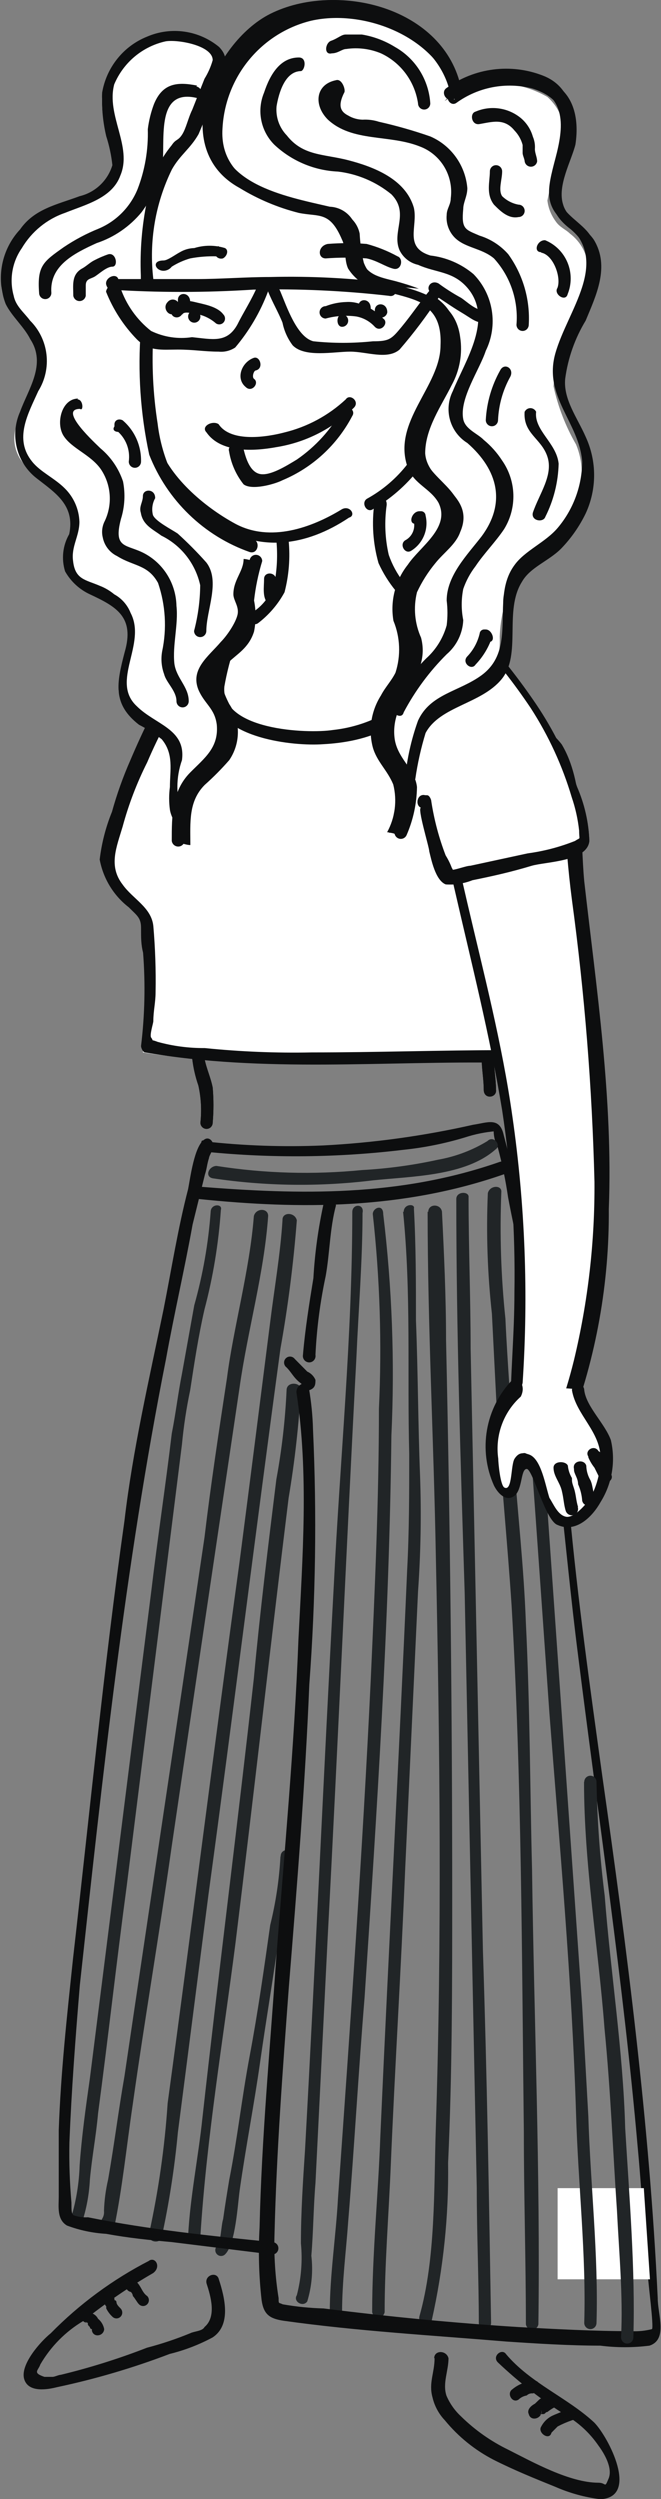
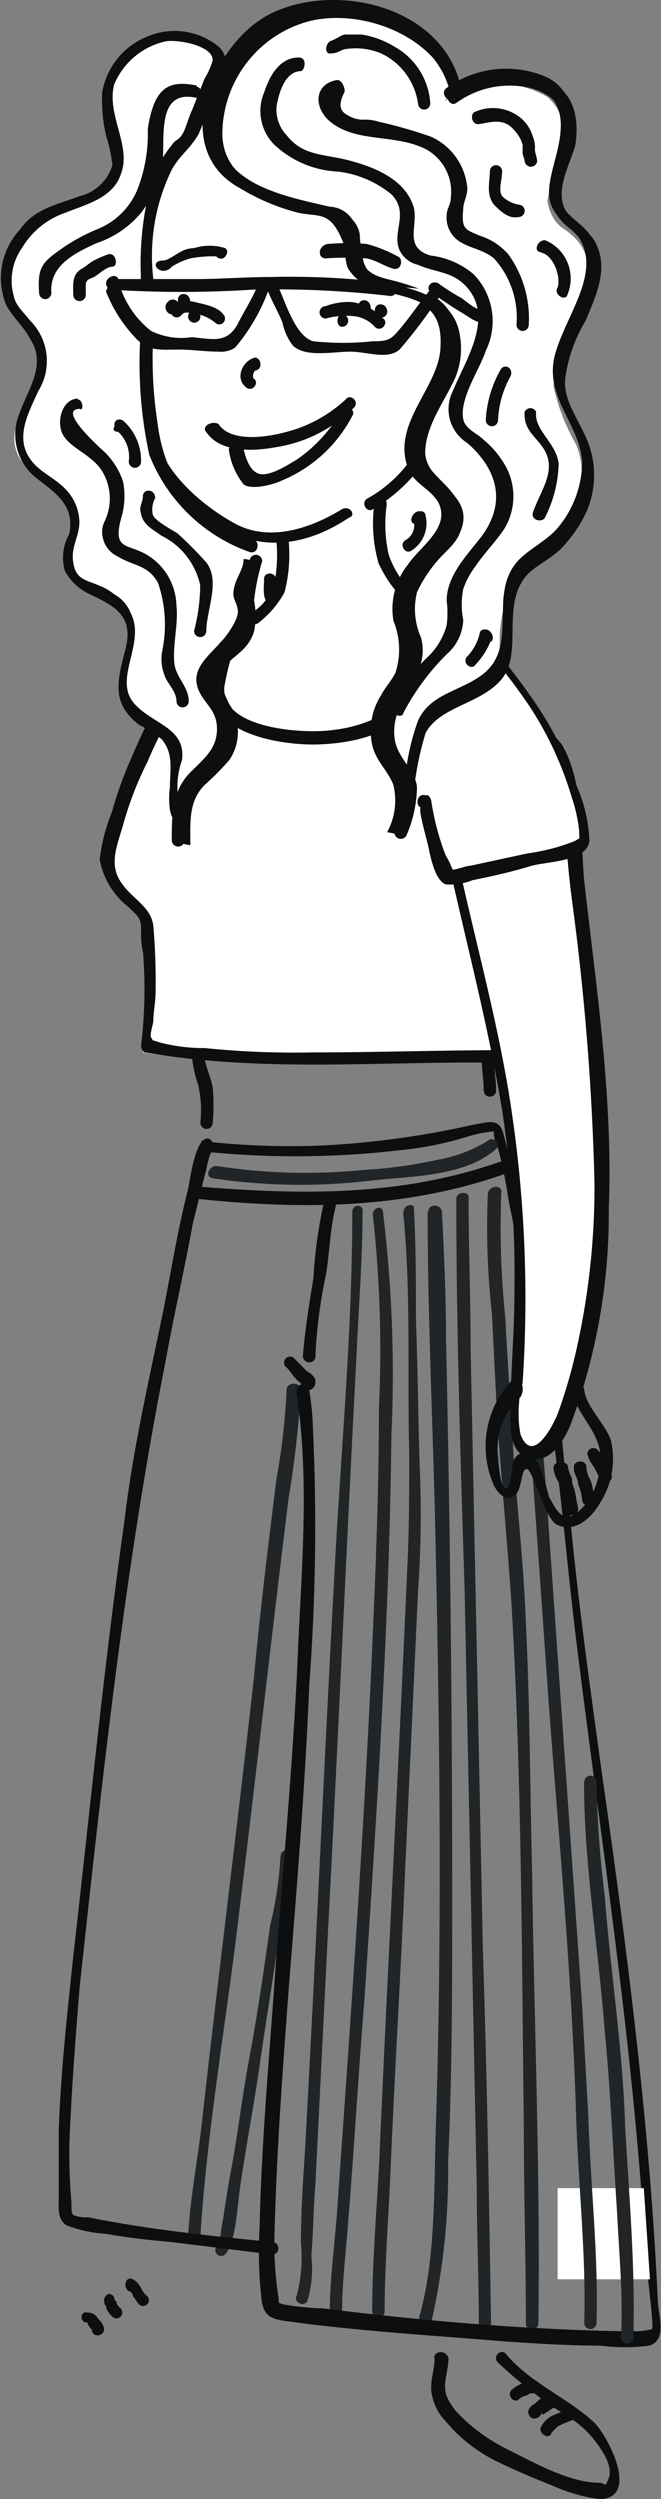
<svg xmlns="http://www.w3.org/2000/svg" width="32" height="121" viewBox="0 0 32 121" fill="none">
  <rect x="0" y="0" width="32" height="121" fill="#808080" stroke="none" />
  <g clip-path="url(#clip0)">
    <path d="M7.225 22.891C9.088 30.308 11.426 39.787 15.232 39.787C19.652 39.787 23.239 32.22 23.239 22.891C23.239 22.131 23.18 9.379 15.232 5.986C15.034 5.906 10.059 3.864 7.135 6.296C3.756 9.099 5.461 15.905 7.225 22.891Z" fill="white" />
-     <path d="M7.225 109.46C5.461 110.367 3.851 111.553 2.458 112.973C1.962 113.373 0.971 114.484 1.169 115.185C1.368 115.885 2.359 115.685 2.755 115.585C4.614 115.191 6.439 114.652 8.216 113.974C8.94 113.796 9.639 113.527 10.297 113.173C11.198 112.572 10.891 111.271 10.594 110.36C10.495 109.96 9.9 110.16 9.999 110.561C10.198 111.171 10.495 112.172 9.9 112.672C9.801 112.873 9.405 112.873 9.207 112.973C8.526 113.253 7.827 113.487 7.116 113.673C5.755 114.203 4.361 114.641 2.943 114.985C2.844 114.985 2.646 115.085 2.547 115.085H2.151C1.556 114.884 1.853 114.784 1.952 114.484C2.459 113.611 3.179 112.884 4.043 112.372C5.105 111.514 6.232 110.741 7.413 110.06C7.819 109.76 7.522 109.259 7.215 109.46H7.225Z" fill="#0D0E0F" />
    <path d="M4.251 112.472C4.152 112.472 4.053 112.372 4.251 112.472C4.251 112.573 4.251 112.573 4.351 112.673C4.351 112.699 4.361 112.725 4.38 112.743C4.398 112.762 4.423 112.773 4.45 112.773C4.445 112.813 4.449 112.855 4.463 112.893C4.476 112.932 4.498 112.967 4.526 112.996C4.555 113.025 4.59 113.047 4.628 113.06C4.666 113.073 4.707 113.078 4.747 113.073C4.824 113.068 4.897 113.035 4.952 112.98C5.007 112.924 5.04 112.851 5.044 112.773C5.007 112.576 4.901 112.398 4.747 112.272C4.701 112.18 4.629 112.103 4.542 112.05C4.454 111.997 4.354 111.97 4.251 111.972C3.845 111.872 3.845 112.472 4.251 112.472ZM5.044 111.371C5.038 111.426 5.043 111.481 5.06 111.533C5.078 111.585 5.106 111.632 5.143 111.672L5.242 111.772L5.143 111.672V111.772C5.218 111.922 5.318 112.058 5.441 112.172C5.493 112.225 5.565 112.255 5.639 112.255C5.713 112.255 5.785 112.225 5.837 112.172C5.89 112.119 5.919 112.047 5.919 111.972C5.919 111.897 5.89 111.825 5.837 111.772C5.738 111.672 5.639 111.572 5.639 111.472C5.639 111.445 5.628 111.42 5.61 111.401C5.591 111.382 5.566 111.371 5.54 111.371L5.441 111.271L5.54 111.371C5.545 111.331 5.54 111.29 5.527 111.251C5.514 111.212 5.492 111.177 5.463 111.148C5.435 111.12 5.4 111.098 5.362 111.084C5.323 111.071 5.283 111.066 5.242 111.071C5.185 111.099 5.136 111.141 5.099 111.194C5.063 111.246 5.04 111.307 5.034 111.371H5.044ZM6.333 110.971C6.389 111.023 6.424 111.094 6.432 111.171C6.531 111.271 6.63 111.472 6.729 111.572C6.782 111.625 6.853 111.655 6.927 111.655C7.002 111.655 7.073 111.625 7.125 111.572C7.178 111.519 7.208 111.447 7.208 111.371C7.208 111.296 7.178 111.224 7.125 111.171C6.828 110.971 6.828 110.561 6.432 110.361C6.035 110.16 5.926 110.871 6.323 110.971H6.333ZM21.039 114.174C21.039 114.885 20.742 115.385 20.94 116.086C21.038 116.5 21.243 116.88 21.535 117.187C22.189 117.985 22.998 118.639 23.913 119.109C24.904 119.609 25.895 120.009 26.886 120.41C27.581 120.715 28.315 120.917 29.067 121.01C30.959 120.91 29.463 118.008 28.769 117.297C27.481 116.096 25.687 115.395 24.498 113.984C24.3 113.684 23.804 114.084 24.102 114.384C25.138 115.367 26.27 116.243 27.481 116.997C28.069 117.356 28.576 117.837 28.968 118.408C29.265 118.808 29.671 119.509 29.463 120.009C29.255 120.51 29.364 120.21 28.968 120.21C27.58 120.21 25.786 119.209 24.597 118.608C23.756 118.199 22.986 117.655 22.318 116.997C22.016 116.717 21.776 116.376 21.614 115.996C21.416 115.395 21.713 114.795 21.713 114.184C21.614 113.784 21.02 113.784 21.02 114.184L21.039 114.174Z" fill="#0D0E0F" />
    <path d="M25.796 115.285C25.433 115.312 25.087 115.452 24.805 115.685C24.508 115.886 24.805 116.386 25.102 116.186C25.212 116.081 25.35 116.011 25.499 115.986C25.538 115.948 25.585 115.919 25.636 115.902C25.688 115.885 25.742 115.879 25.796 115.886C26.203 115.786 26.203 115.185 25.796 115.285ZM26.5 115.986C26.401 116.086 26.203 116.086 26.103 116.186L25.895 116.386C25.697 116.486 25.499 116.686 25.598 116.887C25.697 117.287 26.302 117.087 26.203 116.686C26.302 116.987 26.004 116.887 26.203 116.887H26.302C26.401 116.887 26.401 116.786 26.5 116.786C26.651 116.665 26.818 116.564 26.995 116.486C27.095 116.386 27.194 116.186 27.095 116.086C26.797 115.886 26.599 115.886 26.5 115.986ZM27.392 116.686C27.194 116.786 26.896 116.887 26.698 116.987C26.487 117.1 26.315 117.274 26.203 117.487C26.004 117.787 26.599 118.198 26.698 117.787L26.995 117.487C27.218 117.369 27.45 117.269 27.689 117.187C28.036 117.107 27.788 116.586 27.392 116.686ZM14.974 67.311C15.272 67.211 15.272 67.011 15.272 66.811C15.194 66.632 15.052 66.489 14.875 66.411L14.271 65.8C14.246 65.766 14.214 65.739 14.178 65.719C14.141 65.698 14.101 65.687 14.059 65.684C14.018 65.681 13.976 65.687 13.937 65.702C13.899 65.717 13.864 65.741 13.834 65.771C13.805 65.801 13.783 65.837 13.769 65.876C13.755 65.916 13.75 65.958 13.754 66C13.758 66.042 13.771 66.082 13.791 66.118C13.812 66.155 13.84 66.186 13.874 66.21C14.072 66.411 14.172 66.611 14.37 66.811C14.568 67.011 14.667 67.011 14.667 67.111C14.766 67.011 14.766 66.811 14.875 66.711H14.766C14.469 66.811 14.568 67.412 14.974 67.311ZM9.603 58.053C14.558 58.563 19.513 58.563 24.409 56.852C24.805 56.752 24.607 56.151 24.211 56.251C19.345 57.953 14.568 57.853 9.603 57.453C9.306 57.473 9.306 58.053 9.603 58.053Z" fill="#0D0E0F" />
-     <path d="M10.198 58.683C10.086 60.211 9.82 61.724 9.405 63.197L8.81 66.51C8.612 67.511 8.513 68.412 8.315 69.413C8.017 71.925 7.621 74.538 7.324 77.04C6.333 84.877 5.342 92.804 4.351 100.632C4.152 102.033 3.954 103.444 3.855 104.845C3.829 105.697 3.692 106.542 3.449 107.358C3.251 107.658 3.756 107.958 3.954 107.658C4.181 106.976 4.315 106.265 4.351 105.546C4.45 104.445 4.648 103.444 4.747 102.333C5.242 98.62 5.639 95.006 6.134 91.323L8.81 69.924C8.893 69.046 9.025 68.174 9.207 67.311C9.405 66.01 9.603 64.699 9.9 63.398C10.316 61.822 10.581 60.21 10.693 58.583C10.792 58.273 10.198 58.273 10.198 58.683ZM12.289 58.884C12.09 61.486 11.298 64.299 10.99 66.711C10.594 69.313 10.198 71.925 9.9 74.438C8.612 83.166 7.314 91.793 6.025 100.531C5.728 102.233 5.53 103.844 5.233 105.536C5.117 106.032 5.051 106.538 5.034 107.047C5.049 107.188 5.014 107.33 4.935 107.448C4.836 107.748 4.836 107.548 5.034 107.448C4.638 107.548 4.836 108.148 5.233 108.048H5.332C5.383 108.044 5.431 108.021 5.467 107.985C5.503 107.948 5.525 107.9 5.53 107.848C5.926 105.936 6.125 103.935 6.422 101.923C7.016 97.709 7.72 93.595 8.315 89.381C9.405 81.955 10.495 74.628 11.595 67.201C11.991 64.389 12.784 61.676 12.982 58.874C12.982 58.483 12.388 58.483 12.289 58.884ZM13.676 59.084C13.577 60.685 13.28 62.397 13.082 63.998C12.586 67.912 12.09 71.825 11.595 75.639C10.396 84.367 9.306 93.085 8.116 101.833C7.974 103.961 7.672 106.076 7.215 108.158C7.116 108.559 7.72 108.659 7.819 108.359C8.187 106.672 8.451 104.964 8.612 103.244C9.107 99.421 9.603 95.507 10.098 91.693C11.298 82.865 12.388 74.067 13.577 65.299C13.945 63.242 14.209 61.168 14.37 59.084C14.271 58.683 13.676 58.683 13.676 59.054V59.084Z" fill="#212527" />
    <path d="M15.668 58.273C15.406 59.462 15.241 60.67 15.172 61.886C14.974 63.097 14.766 64.399 14.667 65.6C14.659 65.644 14.661 65.69 14.672 65.734C14.684 65.778 14.705 65.819 14.733 65.854C14.762 65.889 14.798 65.917 14.839 65.936C14.88 65.956 14.924 65.966 14.969 65.966C15.014 65.966 15.059 65.956 15.1 65.936C15.14 65.917 15.176 65.889 15.205 65.854C15.234 65.819 15.255 65.778 15.266 65.734C15.278 65.69 15.28 65.644 15.272 65.6C15.333 64.317 15.499 63.041 15.767 61.786C15.965 60.685 15.965 59.484 16.263 58.373C16.263 58.053 15.767 57.873 15.668 58.273Z" fill="#0D0E0F" />
    <path d="M13.874 67.311C13.807 68.759 13.642 70.2 13.379 71.625C12.982 74.838 12.586 78.051 12.289 81.264C11.496 88.391 10.594 95.407 9.801 102.533C9.603 104.445 9.207 106.347 9.107 108.259C9.107 108.338 9.139 108.415 9.195 108.471C9.25 108.527 9.326 108.559 9.405 108.559C9.484 108.559 9.559 108.527 9.615 108.471C9.671 108.415 9.702 108.338 9.702 108.259C9.999 103.544 10.792 98.82 11.397 94.106C12.289 86.879 13.082 79.753 13.973 72.526C14.269 70.767 14.468 68.993 14.568 67.211C14.469 66.911 13.874 66.911 13.874 67.311ZM13.577 89.892C13.516 91.01 13.351 92.119 13.082 93.205C12.784 95.307 12.487 97.419 12.09 99.531C11.694 101.643 11.496 103.534 11.099 105.536C11 106.137 10.901 106.737 10.802 107.448C10.703 107.748 10.703 108.549 10.505 108.749C10.479 108.775 10.458 108.807 10.444 108.841C10.43 108.875 10.423 108.912 10.423 108.949C10.423 108.986 10.43 109.023 10.444 109.058C10.458 109.092 10.479 109.123 10.505 109.149C10.531 109.176 10.562 109.197 10.596 109.211C10.63 109.225 10.666 109.232 10.703 109.232C10.74 109.232 10.776 109.225 10.81 109.211C10.844 109.197 10.875 109.176 10.901 109.149C11.407 108.649 11.506 106.737 11.605 106.037C11.902 103.935 12.299 101.923 12.596 99.821C12.893 97.719 13.29 95.397 13.587 93.195C13.785 92.094 13.983 90.983 14.082 89.882C14.181 89.481 13.587 89.481 13.587 89.882L13.577 89.892ZM17.055 58.684C17.055 64.689 16.461 70.694 16.163 76.7C15.668 85.838 15.272 94.966 14.766 104.105C14.667 105.606 14.568 107.108 14.568 108.619C14.65 109.462 14.583 110.312 14.37 111.131C14.172 111.431 14.667 111.732 14.875 111.431C15.092 110.716 15.16 109.963 15.073 109.219C15.172 108.018 15.172 106.917 15.272 105.706C15.47 101.703 15.668 97.779 15.866 93.765C16.362 84.427 16.758 75.098 17.254 65.74C17.353 63.438 17.551 61.026 17.551 58.733C17.65 58.273 17.055 58.273 17.055 58.684ZM18.047 58.784C18.393 61.913 18.492 65.066 18.344 68.212C18.344 72.626 18.146 76.94 17.947 81.364C17.551 89.692 16.956 98.019 16.362 106.447C16.263 108.259 15.965 110.16 15.965 111.972C15.965 112.052 15.997 112.128 16.052 112.184C16.108 112.241 16.184 112.272 16.263 112.272C16.341 112.272 16.417 112.241 16.473 112.184C16.529 112.128 16.56 112.052 16.56 111.972C16.56 110.461 16.758 108.969 16.857 107.558C17.154 103.945 17.353 100.331 17.65 96.718C18.245 87.71 18.849 78.552 18.948 69.513C19.115 65.932 18.982 62.343 18.552 58.784C18.552 58.273 18.047 58.483 18.047 58.784ZM23.616 57.783C23.534 59.727 23.6 61.674 23.814 63.608L24.072 68.713C24.27 71.715 24.567 74.718 24.766 77.721C25.261 86.148 25.261 94.676 25.36 103.214C25.36 106.317 25.459 109.43 25.459 112.542C25.472 112.614 25.509 112.679 25.565 112.725C25.62 112.772 25.69 112.797 25.762 112.797C25.834 112.797 25.903 112.772 25.958 112.725C26.014 112.679 26.051 112.614 26.064 112.542C26.163 105.216 25.856 97.889 25.757 90.522C25.657 86.519 25.657 82.595 25.459 78.582C25.36 75.869 25.063 73.267 24.865 70.574C24.766 68.362 24.567 66.06 24.468 63.848C24.254 61.814 24.188 59.767 24.27 57.723C24.31 57.372 23.715 57.372 23.616 57.773V57.783ZM22.09 58.053C22.09 64.379 22.298 70.805 22.496 77.13L23.081 105.946C23.081 108.158 23.18 110.36 23.18 112.472C23.18 112.552 23.211 112.628 23.267 112.685C23.323 112.741 23.398 112.773 23.477 112.773C23.556 112.773 23.632 112.741 23.688 112.685C23.743 112.628 23.774 112.552 23.774 112.472C23.675 106.467 23.576 100.461 23.378 94.406L22.784 65.299C22.784 62.897 22.684 60.385 22.684 57.973C22.724 57.673 22.09 57.673 22.09 58.053ZM20.702 58.663C20.702 64.178 21 69.804 21.099 75.319C21.297 84.557 21.396 93.785 21.099 103.014C21 106.017 21.099 109.34 20.306 112.152C20.207 112.552 20.802 112.653 20.901 112.352C21.463 109.851 21.729 107.29 21.693 104.725C21.892 100.411 21.892 96.097 21.892 91.774C21.892 82.846 21.793 73.917 21.594 64.879C21.594 62.777 21.495 60.665 21.396 58.663C21.327 58.273 20.732 58.273 20.732 58.684L20.702 58.663ZM19.513 58.663C19.91 62.577 19.711 66.491 19.811 70.404C19.811 72.306 19.811 74.118 19.711 76.019C19.315 85.158 18.82 94.286 18.413 103.424C18.314 106.227 18.017 109.139 18.017 111.952C18.03 112.023 18.067 112.088 18.122 112.135C18.177 112.181 18.247 112.207 18.319 112.207C18.391 112.207 18.461 112.181 18.516 112.135C18.571 112.088 18.608 112.023 18.621 111.952C18.621 109.64 18.82 107.238 18.919 104.825C19.117 100.111 19.414 95.387 19.612 90.573L20.237 77.07C20.369 75.202 20.402 73.327 20.336 71.455C20.237 68.943 20.237 66.451 20.137 63.928C20.137 62.117 20.137 60.315 20.038 58.513C20.108 58.273 19.543 58.273 19.543 58.684L19.513 58.663Z" fill="#212527" />
    <path d="M9.9 55.17C9.405 55.471 9.207 57.072 9.107 57.573C8.612 59.484 8.315 61.386 7.918 63.398C7.215 66.811 6.422 70.224 6.025 73.637C5.034 80.644 4.341 87.78 3.538 94.806C3.241 97.619 2.943 100.332 2.844 103.134V106.347C2.844 106.847 2.745 107.458 3.241 107.758C3.848 107.986 4.486 108.121 5.133 108.159C6.224 108.359 7.215 108.459 8.315 108.559L13.181 109.16C13.259 109.16 13.335 109.128 13.391 109.072C13.447 109.015 13.478 108.939 13.478 108.859C13.478 108.78 13.447 108.703 13.391 108.647C13.335 108.591 13.259 108.559 13.181 108.559C10.207 108.259 7.234 107.958 4.261 107.358C4.023 107.373 3.783 107.339 3.558 107.258C3.459 107.158 3.459 107.058 3.459 106.647C3.374 105.682 3.341 104.713 3.36 103.745C3.459 101.232 3.657 98.62 3.865 96.118C4.955 86.109 6.045 75.839 8.037 65.8C8.434 63.598 8.929 61.486 9.325 59.284L9.92 56.872C10.019 56.572 10.019 56.372 10.118 56.071C10.118 55.971 10.316 55.671 10.217 55.771C10.495 55.471 10.198 54.97 9.9 55.17Z" fill="#0D0E0F" />
    <path d="M9.999 55.771C13.175 56.088 16.375 56.054 19.543 55.671C20.55 55.566 21.546 55.365 22.516 55.07C22.998 54.913 23.497 54.812 24.003 54.77C23.804 54.77 23.903 54.56 23.903 54.87C23.923 55.115 23.99 55.353 24.102 55.571C24.314 56.361 24.48 57.163 24.597 57.973C24.994 60.085 25.489 62.087 25.885 64.199C26.995 69.413 27.293 74.738 27.986 80.153C28.977 88.08 30.177 96.017 30.87 103.945C31.068 106.047 31.168 108.058 31.366 110.16C31.366 110.461 31.663 112.673 31.564 112.773C31.24 112.855 30.906 112.889 30.573 112.873C28.779 112.873 26.896 112.773 25.102 112.673C21.921 112.472 18.849 112.172 15.668 111.772C15.003 111.754 14.341 111.687 13.686 111.572C13.488 111.472 13.488 111.572 13.488 111.271C13.323 110.243 13.257 109.2 13.29 108.159C13.389 104.155 13.686 100.231 13.983 96.218C14.38 91.293 14.776 86.379 14.974 81.564C15.281 77.455 15.341 73.33 15.153 69.213C15.136 68.542 15.069 67.873 14.954 67.211C14.855 66.811 14.35 67.011 14.35 67.412C14.954 71.325 14.647 75.419 14.449 79.352C14.251 84.577 13.755 89.792 13.359 95.007C13.062 99.32 12.665 103.544 12.566 107.858C12.5 109.03 12.533 110.205 12.665 111.371C12.764 112.072 13.062 112.272 13.755 112.372C17.333 112.873 20.91 113.073 24.488 113.373C25.985 113.473 27.57 113.573 29.057 113.573C29.85 113.674 30.652 113.674 31.445 113.573C32.337 113.273 31.841 112.072 31.841 111.271C31.445 102.834 30.355 94.406 29.156 85.978C28.561 81.665 27.967 77.451 27.57 73.127C27.273 70.825 27.174 68.613 26.777 66.311C25.985 62.497 25.38 58.684 24.389 54.97C24.191 54.059 23.596 54.36 22.902 54.46C20.517 55 18.09 55.335 15.648 55.461C13.723 55.544 11.795 55.477 9.88 55.261C9.682 55.06 9.682 55.661 9.98 55.761L9.999 55.771Z" fill="#0D0E0F" />
    <path d="M31.168 105.947H26.995V110.361H31.465L31.168 105.947Z" fill="white" />
    <path d="M25.301 63.798C25.301 65.91 25.598 68.012 25.697 70.224C26.004 74.438 26.302 78.752 26.599 82.966C27.095 89.391 27.689 95.917 27.887 102.333C27.986 105.746 28.383 109.159 28.284 112.472C28.284 112.552 28.315 112.628 28.371 112.685C28.427 112.741 28.502 112.773 28.581 112.773C28.66 112.773 28.735 112.741 28.791 112.685C28.847 112.628 28.878 112.552 28.878 112.472C28.977 109.159 28.581 105.746 28.482 102.463C28.383 100.662 28.284 98.95 28.185 97.148C27.59 88.621 26.995 80.133 26.401 71.655C26.203 69.043 25.895 66.441 25.895 63.828C25.897 63.789 25.892 63.749 25.878 63.712C25.865 63.675 25.845 63.641 25.819 63.611C25.793 63.582 25.761 63.558 25.726 63.541C25.69 63.525 25.652 63.515 25.613 63.513C25.574 63.511 25.535 63.517 25.498 63.53C25.461 63.543 25.427 63.564 25.398 63.59C25.369 63.617 25.346 63.649 25.329 63.684C25.312 63.72 25.303 63.759 25.301 63.798ZM28.274 86.279C28.274 90.282 28.968 94.286 29.265 98.219C29.562 101.222 29.671 104.145 29.869 107.057C29.968 109.059 30.167 111.171 30.067 113.173C30.067 113.253 30.099 113.329 30.155 113.385C30.21 113.442 30.286 113.473 30.365 113.473C30.444 113.473 30.519 113.442 30.575 113.385C30.631 113.329 30.662 113.253 30.662 113.173C30.761 109.86 30.464 106.347 30.266 103.034C30.167 99.32 29.562 95.507 29.275 91.794C29.044 89.964 28.912 88.123 28.878 86.279C28.878 86.199 28.847 86.123 28.791 86.066C28.735 86.01 28.66 85.978 28.581 85.978C28.502 85.978 28.427 86.01 28.371 86.066C28.315 86.123 28.284 86.199 28.284 86.279H28.274ZM10.297 57.052C12.864 57.435 15.47 57.469 18.047 57.152C19.939 56.952 22.526 56.952 23.993 55.651C24.29 55.451 23.893 54.95 23.596 55.25C22.862 55.697 22.052 56.002 21.208 56.151C19.997 56.417 18.768 56.584 17.531 56.652C15.18 56.885 12.809 56.818 10.475 56.452C10.098 56.471 9.9 56.972 10.297 57.052Z" fill="#212527" />
    <path d="M24.31 51.257C23.517 42.519 25.4 38.706 25.003 35.593C24.706 33.791 23.616 30.078 20.831 28.166C20.831 28.166 21.029 32.89 19.345 34.492C17.749 35.893 12.883 36.494 10.693 34.091C9.999 33.291 11.892 29.377 11.892 29.377C11.892 29.377 7.413 32.38 5.034 41.618C4.737 42.919 7.116 44.331 7.016 44.831C7.181 46.871 7.148 48.923 6.917 50.957C11.694 51.758 20.237 51.257 24.31 51.257Z" fill="white" />
    <path d="M24.607 51.257C24.31 48.452 24.31 45.624 24.607 42.819C24.805 41.018 25.202 39.306 25.301 37.505C25.434 35.656 25.104 33.804 24.34 32.119C23.576 30.434 22.403 28.971 20.93 27.866C20.879 27.838 20.821 27.824 20.763 27.826C20.705 27.827 20.648 27.844 20.598 27.874C20.549 27.904 20.507 27.947 20.479 27.998C20.45 28.049 20.435 28.107 20.435 28.166C20.431 29.461 20.322 30.753 20.108 32.029C20.011 32.974 19.548 33.841 18.819 34.442C17.998 34.932 17.082 35.239 16.134 35.343C14.845 35.543 10.663 35.343 10.862 33.241C11.099 31.891 11.544 30.588 12.18 29.377C12.279 29.177 12.081 28.776 11.783 28.977C9.197 30.778 7.512 33.981 6.313 36.804C5.956 37.615 5.658 38.451 5.421 39.306C5.12 40.046 4.92 40.824 4.826 41.618C4.997 42.538 5.498 43.361 6.234 43.93C6.63 44.331 6.828 44.431 6.828 44.931C6.828 45.432 6.828 45.732 6.927 46.132C7.043 47.637 7.01 49.149 6.828 50.646C6.828 50.746 6.927 50.957 7.026 50.957C12.794 51.958 18.661 51.357 24.419 51.457C24.489 51.444 24.553 51.407 24.6 51.351C24.646 51.295 24.671 51.225 24.671 51.152C24.671 51.079 24.646 51.009 24.6 50.953C24.553 50.897 24.489 50.86 24.419 50.847C21.337 50.847 18.255 50.957 15.083 50.957C13.356 50.992 11.629 50.921 9.91 50.746C9.14 50.752 8.374 50.651 7.631 50.446C7.125 50.246 7.532 50.546 7.324 50.246C7.225 50.146 7.423 49.545 7.423 49.445C7.423 48.945 7.532 48.544 7.532 48.044C7.552 46.972 7.515 45.899 7.423 44.831C7.324 43.93 6.432 43.53 5.936 42.829C5.242 41.928 5.639 41.028 5.936 40.027C6.227 38.951 6.625 37.908 7.125 36.914C7.703 35.559 8.399 34.26 9.207 33.03C9.976 31.742 10.986 30.617 12.18 29.717L11.783 29.317C11.189 30.618 10.089 32.43 10.386 33.831C10.683 35.733 14.162 36.143 15.658 36.033C17.541 35.933 19.622 35.333 20.524 33.431C21.132 31.76 21.401 29.984 21.317 28.206C21.119 28.306 21.02 28.406 20.821 28.506C23.903 30.618 25.192 34.732 24.785 38.345C24.042 42.619 23.842 46.972 24.191 51.297C24.012 51.657 24.607 51.657 24.607 51.257Z" fill="#0D0E0F" />
    <path d="M9.306 51.257C9.357 51.7 9.457 52.137 9.603 52.558C9.735 53.149 9.768 53.758 9.702 54.36C9.702 54.439 9.733 54.516 9.789 54.572C9.845 54.628 9.921 54.66 9.999 54.66C10.078 54.66 10.154 54.628 10.21 54.572C10.265 54.516 10.297 54.439 10.297 54.36C10.346 53.794 10.346 53.224 10.297 52.658C10.198 52.158 9.999 51.757 9.9 51.257C9.801 50.757 9.207 50.847 9.306 51.257ZM24.012 52.758C24.012 52.258 23.913 51.757 23.913 51.257C23.913 51.218 23.906 51.178 23.891 51.142C23.876 51.106 23.854 51.072 23.826 51.045C23.799 51.017 23.766 50.995 23.73 50.98C23.694 50.964 23.655 50.957 23.616 50.957C23.577 50.957 23.538 50.964 23.502 50.98C23.466 50.995 23.433 51.017 23.406 51.045C23.378 51.072 23.356 51.106 23.341 51.142C23.326 51.178 23.319 51.218 23.319 51.257C23.319 51.757 23.418 52.258 23.418 52.758C23.418 53.259 24.072 53.159 24.012 52.758Z" fill="#0D0E0F" />
    <path d="M21.525 29.077C23.669 31.112 25.482 33.477 26.896 36.083C28.185 38.886 28.383 40.597 28.284 40.797C26.168 41.451 24.008 41.952 21.822 42.299C21.356 41.301 20.991 40.258 20.732 39.186V38.685H20.633" fill="white" />
    <path d="M21.426 29.277C22.052 29.705 22.593 30.248 23.021 30.878C23.997 31.946 24.892 33.087 25.697 34.291C26.559 35.626 27.227 37.079 27.679 38.605C27.857 39.127 27.977 39.668 28.036 40.217C28.036 40.717 28.135 40.517 27.838 40.717C27.102 41.011 26.333 41.213 25.549 41.318L22.774 41.918C22.575 41.918 22.07 42.118 21.872 42.118C21.674 42.118 22.07 42.319 21.872 42.018C21.793 41.808 21.693 41.607 21.575 41.418C21.251 40.574 21.019 39.699 20.881 38.805C20.881 38.705 20.782 38.505 20.683 38.505H20.584C20.187 38.405 20.088 39.005 20.385 39.106C20.187 39.106 20.782 41.017 20.782 41.218C20.881 41.618 21.079 42.619 21.575 42.819C22.017 42.851 22.46 42.782 22.873 42.619C23.864 42.419 24.756 42.218 25.747 41.918C26.45 41.718 28.432 41.718 28.531 40.717C28.498 39.816 28.296 38.93 27.937 38.105C27.457 36.686 26.79 35.34 25.955 34.101C25.143 32.899 24.245 31.758 23.269 30.688C22.774 30.188 22.179 29.287 21.575 28.986C21.277 28.686 20.98 29.186 21.376 29.287L21.426 29.277Z" fill="#0D0E0F" />
    <path d="M21.921 36.604C20.831 40.117 23.616 46.132 24.805 55.071C25.199 59.138 25.331 63.227 25.202 67.312C25.102 67.812 25.003 69.624 25.4 70.024C26.203 70.925 27.194 69.624 27.491 68.913C28.906 64.755 29.511 60.361 29.275 55.971C29.076 50.647 27.788 40.958 27.788 40.317C27.788 37.605 27.293 35.393 25.4 35.092C23.507 34.792 22.724 35.092 21.921 36.604Z" fill="white" />
    <path d="M21.624 36.504C21.029 38.605 21.525 41.018 22.02 43.12C22.823 46.633 23.715 50.126 24.31 53.759C24.754 56.683 24.953 59.64 24.904 62.597C24.904 64.599 24.706 66.601 24.706 68.513C24.706 69.313 24.706 70.424 25.697 70.625C26.688 70.825 27.293 69.724 27.59 69.063C28.861 65.702 29.5 62.131 29.473 58.534C29.681 53.209 28.878 47.894 28.284 42.669C28.085 40.567 28.284 37.855 27.194 36.043C26.858 35.602 26.418 35.251 25.915 35.024C25.411 34.797 24.86 34.7 24.31 34.742C23.731 34.725 23.162 34.89 22.68 35.215C22.199 35.539 21.83 36.007 21.624 36.554C21.426 36.854 22.02 37.154 22.119 36.754C22.406 36.161 22.901 35.698 23.508 35.456C24.115 35.213 24.79 35.209 25.4 35.443C26.896 35.843 27.194 37.855 27.293 39.156C27.392 40.667 27.491 42.069 27.689 43.58C28.302 48.104 28.666 52.658 28.779 57.222C28.799 60.129 28.466 63.026 27.788 65.85C27.571 66.735 27.306 67.607 26.995 68.463C26.797 68.963 25.796 70.975 25.202 69.464C25.038 68.633 25.072 67.776 25.301 66.961C25.587 62.652 25.421 58.324 24.805 54.05C24.31 50.536 23.418 47.123 22.625 43.72C22.119 41.508 21.426 38.896 22.02 36.714C22.328 36.303 21.723 36.103 21.624 36.504Z" fill="#0D0E0F" />
-     <path d="M25.003 67.061C23.021 68.763 24.111 71.675 24.211 71.875C24.904 72.976 25.102 71.175 25.102 70.975C25.102 70.474 25.301 70.174 25.598 70.474C25.788 70.746 25.926 71.052 26.004 71.375C26.103 71.775 26.302 72.076 26.401 72.476C26.513 72.753 26.645 73.02 26.797 73.277C26.995 73.687 27.293 73.587 27.689 73.587C28.085 73.587 28.779 72.776 29.076 72.276C29.455 71.536 29.561 70.685 29.374 69.874C29.275 69.563 27.986 67.561 27.986 67.261" fill="white" />
    <path d="M24.805 66.811C24.164 67.474 23.736 68.317 23.577 69.229C23.418 70.142 23.535 71.082 23.913 71.926C24.111 72.326 24.508 72.727 24.904 72.426C25.301 72.126 25.202 71.125 25.499 71.125C25.796 71.125 26.401 73.637 26.995 73.838C27.887 74.238 28.68 73.437 29.076 72.727C29.352 72.284 29.538 71.791 29.623 71.275C29.709 70.76 29.691 70.232 29.572 69.724C29.275 68.913 28.383 68.112 28.284 67.311C28.284 67.272 28.276 67.233 28.261 67.197C28.246 67.16 28.224 67.127 28.197 67.099C28.169 67.071 28.136 67.049 28.1 67.034C28.064 67.019 28.025 67.011 27.986 67.011C27.947 67.011 27.909 67.019 27.873 67.034C27.837 67.049 27.804 67.071 27.776 67.099C27.748 67.127 27.727 67.16 27.712 67.197C27.697 67.233 27.689 67.272 27.689 67.311C27.887 68.513 29.076 69.313 29.076 70.624C29.065 71.289 28.895 71.942 28.581 72.526C28.383 72.826 27.788 73.527 27.392 73.437C26.995 73.347 26.797 72.826 26.599 72.526C26.401 71.926 26.203 70.624 25.608 70.424C25.311 70.324 25.112 70.324 24.914 70.624C24.716 70.925 24.815 72.226 24.419 72.026C24.221 71.926 24.121 70.825 24.121 70.624C24.043 70.072 24.101 69.508 24.292 68.984C24.482 68.46 24.798 67.992 25.212 67.622C25.499 67.061 25.063 66.611 24.805 66.811Z" fill="#0D0E0F" />
    <path d="M26.797 71.065C26.797 71.465 27.095 71.766 27.194 72.166C27.293 72.566 27.293 72.867 27.392 73.167C27.417 73.234 27.464 73.29 27.526 73.326C27.587 73.362 27.66 73.376 27.73 73.364C27.8 73.352 27.864 73.316 27.911 73.262C27.957 73.207 27.984 73.139 27.986 73.067C27.986 72.987 27.955 72.911 27.899 72.854C27.843 72.798 27.768 72.766 27.689 72.766C27.61 72.766 27.535 72.798 27.479 72.854C27.423 72.911 27.392 72.987 27.392 73.067C27.59 73.067 27.788 72.967 27.986 72.967C27.887 72.666 27.887 72.366 27.788 72.066C27.689 71.766 27.689 71.766 27.689 71.565C27.579 71.383 27.511 71.177 27.491 70.965C27.392 70.725 26.797 70.725 26.797 71.065ZM27.788 71.165C27.788 71.365 27.986 71.565 27.986 71.866C28.099 72.119 28.166 72.39 28.185 72.666C28.284 73.067 28.878 72.867 28.779 72.466C28.68 72.066 28.68 71.866 28.581 71.665C28.457 71.453 28.389 71.212 28.383 70.965C28.284 70.625 27.689 70.725 27.788 71.125V71.165ZM28.482 70.564C28.558 70.744 28.658 70.912 28.779 71.065L29.076 71.665C29.275 71.966 29.78 71.665 29.572 71.365L29.275 70.765C29.176 70.564 29.176 70.364 28.977 70.264C28.779 69.924 28.284 70.224 28.482 70.525V70.564ZM9.306 51.257C9.357 51.7 9.457 52.137 9.603 52.558C9.735 53.149 9.768 53.758 9.702 54.36C9.702 54.439 9.733 54.516 9.789 54.572C9.845 54.628 9.921 54.66 9.999 54.66C10.078 54.66 10.154 54.628 10.21 54.572C10.265 54.516 10.297 54.439 10.297 54.36C10.346 53.794 10.346 53.224 10.297 52.658C10.198 52.158 9.999 51.757 9.9 51.257C9.801 50.757 9.207 50.847 9.306 51.257ZM24.012 52.758C24.012 52.258 23.913 51.757 23.913 51.257C23.913 51.218 23.906 51.178 23.891 51.142C23.876 51.106 23.854 51.072 23.826 51.045C23.799 51.017 23.766 50.995 23.73 50.98C23.694 50.964 23.655 50.957 23.616 50.957C23.577 50.957 23.538 50.964 23.502 50.98C23.466 50.995 23.433 51.017 23.406 51.045C23.378 51.072 23.356 51.106 23.341 51.142C23.326 51.178 23.319 51.218 23.319 51.257C23.319 51.757 23.418 52.258 23.418 52.758C23.418 53.259 24.072 53.159 24.012 52.758Z" fill="#0D0E0F" />
    <path d="M21.525 29.077C23.669 31.112 25.482 33.477 26.896 36.083C28.185 38.886 28.383 40.597 28.284 40.797C26.168 41.451 24.008 41.952 21.822 42.299C21.356 41.301 20.991 40.258 20.732 39.186V38.685H20.633" fill="white" />
    <path d="M21.426 29.277C22.052 29.705 22.593 30.248 23.021 30.878C23.997 31.946 24.892 33.087 25.697 34.291C26.559 35.626 27.227 37.079 27.679 38.605C27.857 39.127 27.977 39.668 28.036 40.217C28.036 40.717 28.135 40.517 27.838 40.717C27.102 41.011 26.333 41.213 25.549 41.318L22.774 41.918C22.575 41.918 22.07 42.118 21.872 42.118C21.674 42.118 22.07 42.319 21.872 42.018C21.793 41.808 21.693 41.607 21.575 41.418C21.251 40.574 21.019 39.699 20.881 38.805C20.881 38.705 20.782 38.505 20.683 38.505H20.584C20.187 38.405 20.088 39.005 20.385 39.106C20.187 39.106 20.782 41.017 20.782 41.218C20.881 41.618 21.079 42.619 21.575 42.819C22.017 42.851 22.46 42.782 22.873 42.619C23.864 42.419 24.756 42.218 25.747 41.918C26.45 41.718 28.432 41.718 28.531 40.717C28.498 39.816 28.296 38.93 27.937 38.105C27.457 36.686 26.79 35.34 25.955 34.101C25.143 32.899 24.245 31.758 23.269 30.688C22.774 30.188 22.179 29.287 21.575 28.986C21.277 28.686 20.98 29.186 21.376 29.287L21.426 29.277Z" fill="#0D0E0F" />
    <path d="M12.289 29.877C12.671 29.601 12.986 29.24 13.209 28.822C13.432 28.404 13.558 27.94 13.577 27.465V26.024" fill="white" />
    <path d="M12.487 30.178C13.017 29.775 13.456 29.264 13.775 28.676C13.988 27.857 14.055 27.007 13.973 26.164C13.973 26.084 13.942 26.008 13.886 25.952C13.831 25.895 13.755 25.864 13.676 25.864C13.597 25.864 13.522 25.895 13.466 25.952C13.41 26.008 13.379 26.084 13.379 26.164C13.447 26.866 13.414 27.574 13.28 28.266C13.093 28.855 12.702 29.356 12.18 29.677C11.892 29.877 12.18 30.378 12.487 30.178Z" fill="#0D0E0F" />
-     <path d="M18.443 24.352V24.753C18.443 24.963 18.552 26.164 18.552 26.364C18.443 27.465 20.336 29.277 20.534 29.367" fill="white" />
    <path d="M18.126 24.352C17.989 25.326 18.056 26.319 18.324 27.265C18.762 28.232 19.445 29.064 20.306 29.677C20.603 29.877 20.901 29.377 20.603 29.177C19.774 28.624 19.148 27.812 18.82 26.865C18.638 26.074 18.605 25.256 18.72 24.452C18.75 23.952 18.126 23.952 18.126 24.352Z" fill="#0D0E0F" />
    <path d="M16.56 24.652C15.073 25.563 13.082 26.264 11.397 25.363C9.9 24.552 8.116 23.051 7.621 21.36C7.238 19.745 7.104 18.081 7.225 16.425C7.225 15.024 7.125 13.612 7.125 12.211C7.101 11.13 7.235 10.05 7.522 9.008C7.724 8.273 8.087 7.594 8.584 7.02C9.082 6.447 9.701 5.994 10.396 5.695C11.947 4.852 13.727 4.536 15.47 4.794C17.452 4.995 20.137 5.495 21.525 7.107C22.114 7.864 22.549 8.731 22.806 9.659C23.063 10.586 23.136 11.555 23.021 12.511C23.026 13.49 22.926 14.467 22.724 15.424C22.548 15.808 22.415 16.211 22.328 16.625C22.328 16.725 22.526 16.825 22.625 16.825C23.418 16.725 23.418 17.636 23.22 18.237C23.158 18.643 22.987 19.024 22.724 19.338C22.625 19.438 21.733 20.138 21.822 19.538C21.822 19.458 21.791 19.382 21.735 19.326C21.679 19.269 21.604 19.238 21.525 19.238C21.446 19.238 21.37 19.269 21.315 19.326C21.259 19.382 21.228 19.458 21.228 19.538C20.976 20.617 20.465 21.617 19.741 22.451C19.204 23.15 18.529 23.729 17.759 24.152C17.462 24.352 17.759 24.863 18.056 24.652C18.898 24.162 19.641 23.517 20.247 22.751C21.062 21.851 21.611 20.738 21.832 19.538H21.238C21.238 20.138 21.535 20.539 22.13 20.439C22.583 20.291 22.984 20.014 23.284 19.641C23.585 19.268 23.773 18.815 23.824 18.337C23.923 17.736 24.221 16.425 23.329 16.125C23.23 16.125 23.031 16.025 22.932 16.125C22.536 16.225 22.932 16.425 22.932 16.525C23.13 16.425 23.13 15.925 23.23 15.724C23.838 13.425 23.803 10.999 23.13 8.718C22.813 7.813 22.288 6.995 21.599 6.333C20.911 5.67 20.077 5.181 19.166 4.905C16.641 3.863 13.833 3.757 11.238 4.604C9.643 5.305 7.958 6.216 7.353 7.917C6.778 9.487 6.541 11.162 6.66 12.832C6.759 14.834 6.461 16.945 6.66 18.837C6.716 20.211 7.093 21.552 7.76 22.751C8.476 23.788 9.384 24.676 10.435 25.363C12.527 26.764 14.806 26.464 16.897 25.063C17.254 24.963 16.956 24.452 16.56 24.652Z" fill="#0D0E0F" />
    <path d="M11.991 27.666C11.976 27.46 12.01 27.254 12.09 27.065C12.19 27.465 12.19 27.465 11.991 27.666C11.854 27.811 11.754 27.988 11.702 28.183C11.65 28.377 11.648 28.581 11.694 28.776C11.864 29.08 11.933 29.431 11.892 29.777C11.886 30.132 11.783 30.479 11.595 30.778C11.41 31.032 11.169 31.237 10.891 31.379L10.297 31.979C10.168 32.075 10.06 32.197 9.98 32.337C9.9 32.477 9.849 32.631 9.831 32.792C9.812 32.952 9.826 33.115 9.872 33.269C9.918 33.424 9.995 33.568 10.098 33.691C10.357 33.917 10.569 34.193 10.723 34.502C10.876 34.811 10.967 35.148 10.99 35.493C10.948 35.831 10.838 36.156 10.668 36.45C10.497 36.745 10.27 37.001 9.999 37.204C9.702 37.504 9.405 37.705 9.207 37.905C9.034 38.185 8.9 38.488 8.81 38.806C8.677 39.464 8.644 40.139 8.711 40.807C8.81 40.407 8.909 40.207 8.711 39.806C8.612 39.596 8.414 39.396 8.315 39.196C8.216 38.996 8.315 38.896 8.315 38.696V37.594C8.414 37.094 8.711 36.594 8.414 35.983C8.003 35.508 7.491 35.131 6.917 34.882C6.433 34.613 6.05 34.191 5.827 33.681C5.629 33.381 5.827 33.281 5.926 32.88C6.008 32.618 6.042 32.344 6.025 32.069C6.125 31.469 6.422 30.968 6.323 30.468C6.243 30.02 6.029 29.607 5.71 29.285C5.391 28.963 4.983 28.747 4.539 28.666C3.746 28.356 3.042 27.956 3.142 26.955C3.241 26.555 3.439 26.154 3.538 25.754C3.592 25.295 3.487 24.832 3.241 24.442C2.745 23.442 1.655 23.241 1.06 22.341C0.891 22.113 0.776 21.85 0.724 21.57C0.673 21.291 0.686 21.003 0.763 20.729C0.918 20.212 1.117 19.71 1.358 19.228C1.754 18.327 2.151 17.626 1.655 16.615C1.159 15.604 0.168 15.014 0.069 13.913C0.096 13.094 0.335 12.297 0.763 11.601C1.655 9.999 3.736 10.3 4.935 9.089C5.728 8.388 5.431 7.687 5.233 6.686C5.031 6.07 4.93 5.424 4.935 4.775C4.96 4.355 5.08 3.947 5.286 3.583C5.492 3.218 5.779 2.907 6.125 2.673C6.599 2.241 7.188 1.959 7.819 1.862C8.397 1.806 8.98 1.91 9.504 2.162C9.801 2.262 10.495 2.573 10.495 3.073L8.909 7.077C7.016 8.178 6.927 12.692 6.927 12.792C6.927 13.092 7.026 15.004 7.026 15.604C7.026 16.005 6.927 18.607 6.927 18.918C6.96 19.762 7.059 20.602 7.225 21.43C7.324 24.132 11.189 26.544 12.001 26.745" fill="white" />
    <path d="M12.289 27.665C12.289 27.465 12.388 27.365 12.388 27.165C12.19 27.165 11.991 27.065 11.793 27.065C11.793 27.665 11.298 28.066 11.298 28.776C11.298 29.077 11.595 29.377 11.496 29.777C11.397 30.178 10.99 30.778 10.693 31.078C10.098 31.779 9.207 32.39 9.603 33.391C9.9 34.091 10.396 34.291 10.495 35.092C10.594 36.203 9.9 36.703 9.207 37.404C8.315 38.305 8.315 39.506 8.315 40.717C8.325 40.784 8.355 40.846 8.402 40.894C8.449 40.942 8.51 40.974 8.576 40.985C8.642 40.996 8.71 40.986 8.77 40.956C8.829 40.925 8.878 40.877 8.909 40.817C9.029 40.348 8.994 39.853 8.81 39.406C8.513 38.565 8.513 37.645 8.81 36.804C9.008 35.292 7.522 35.092 6.62 34.191C5.332 32.99 7.116 31.189 6.323 29.677C6.172 29.292 5.891 28.973 5.53 28.776C5.322 28.603 5.088 28.464 4.836 28.366C4.142 28.066 3.637 28.066 3.538 27.165C3.439 26.464 3.845 25.964 3.845 25.263C3.824 24.655 3.572 24.078 3.142 23.652C2.646 23.151 1.952 22.851 1.556 22.351C0.664 21.25 1.358 20.038 1.853 18.937C2.182 18.408 2.322 17.781 2.25 17.16C2.178 16.54 1.898 15.962 1.457 15.524C1.159 15.124 0.763 14.824 0.664 14.323C0.555 13.932 0.534 13.522 0.603 13.122C0.671 12.722 0.828 12.342 1.06 12.011C1.533 11.213 2.27 10.61 3.142 10.309C4.133 9.909 5.431 9.599 5.827 8.498C6.422 7.097 5.133 5.585 5.53 4.084C5.75 3.561 6.09 3.1 6.523 2.737C6.956 2.375 7.468 2.123 8.017 2.002C8.612 1.902 10.297 2.202 10.297 2.913C10.207 3.23 10.073 3.533 9.9 3.814L9.306 5.315C9.107 5.715 9.008 6.226 8.81 6.526C8.612 6.826 8.513 6.726 8.315 7.027C7.679 7.8 7.264 8.735 7.116 9.729C6.87 10.916 6.77 12.13 6.818 13.342V15.955C6.66 17.986 6.796 20.029 7.225 22.02C7.654 23.114 8.312 24.101 9.154 24.914C9.995 25.728 11 26.349 12.1 26.734C12.497 26.834 12.596 26.234 12.299 26.134C11.258 25.727 10.311 25.111 9.514 24.322C9.003 23.861 8.568 23.32 8.225 22.721C7.922 22.016 7.722 21.271 7.631 20.509C7.408 19.082 7.338 17.636 7.423 16.195V13.512C7.206 11.69 7.519 9.843 8.325 8.198C8.721 7.497 9.216 7.197 9.613 6.496C10.009 5.585 10.307 4.684 10.703 3.784C10.901 3.183 11.099 2.783 10.604 2.272C10.124 1.877 9.547 1.621 8.934 1.533C8.321 1.445 7.695 1.527 7.125 1.772C6.562 1.997 6.065 2.364 5.684 2.84C5.302 3.315 5.047 3.881 4.945 4.484C4.913 5.194 4.98 5.905 5.143 6.596C5.29 7.052 5.389 7.521 5.441 7.997C5.33 8.366 5.125 8.698 4.846 8.962C4.568 9.225 4.226 9.41 3.855 9.499C2.755 9.909 1.665 10.109 0.971 11.11C0.528 11.584 0.227 12.175 0.104 12.815C-0.018 13.455 0.042 14.117 0.277 14.723C0.575 15.324 1.169 15.825 1.467 16.425C2.26 17.636 1.368 18.837 0.971 19.938C0.727 20.486 0.672 21.101 0.816 21.684C0.959 22.267 1.294 22.784 1.764 23.151C2.656 23.852 3.647 24.452 3.35 25.864C3.195 26.134 3.097 26.433 3.063 26.743C3.029 27.054 3.059 27.367 3.151 27.665C3.426 28.153 3.846 28.542 4.351 28.776C5.639 29.377 6.531 29.877 6.035 31.579C5.639 33.09 5.441 34.091 6.729 35.092C7.117 35.289 7.486 35.524 7.829 35.793C8.424 36.503 8.225 37.304 8.225 38.105C8.176 38.47 8.176 38.84 8.225 39.206C8.325 39.816 8.82 40.117 8.622 40.817C8.82 40.817 9.018 40.917 9.216 40.917C9.216 39.816 9.117 38.805 9.91 38.005C10.331 37.63 10.728 37.229 11.099 36.804C11.371 36.405 11.517 35.932 11.517 35.447C11.517 34.963 11.371 34.49 11.099 34.091C9.91 31.779 11.803 32.179 12.299 30.578C12.398 30.082 12.398 29.572 12.299 29.077C12.372 28.428 12.505 27.788 12.695 27.165C12.693 27.093 12.666 27.024 12.619 26.97C12.572 26.916 12.509 26.88 12.438 26.868C12.368 26.856 12.296 26.869 12.235 26.905C12.173 26.941 12.125 26.997 12.1 27.065C12.021 27.294 11.955 27.528 11.902 27.765C11.704 28.066 12.299 28.066 12.299 27.665H12.289Z" fill="#0D0E0F" />
    <path d="M21.921 4.384C21.811 3.773 21.567 3.194 21.207 2.69C20.847 2.186 20.38 1.77 19.84 1.472C19.262 1.07 18.622 0.766 17.947 0.571C17.65 0.471 17.452 0.371 17.154 0.27C16.76 0.22 16.36 0.22 15.965 0.27C15.531 0.204 15.087 0.238 14.667 0.371C14.321 0.46 13.988 0.595 13.676 0.771C13.283 0.91 12.915 1.113 12.586 1.371C12.446 1.534 12.278 1.67 12.09 1.772C11.793 1.972 11.694 1.972 11.496 2.272C11.207 2.605 10.97 2.979 10.792 3.383C10.615 3.836 10.482 4.305 10.396 4.785C10.274 5.279 10.208 5.786 10.198 6.296C10.189 6.792 10.327 7.28 10.594 7.697C10.781 8.12 11.097 8.471 11.496 8.698C11.938 8.971 12.402 9.206 12.883 9.399C13.293 9.607 13.721 9.778 14.162 9.909C14.681 10.066 15.216 10.167 15.757 10.21C15.963 10.246 16.158 10.328 16.329 10.449C16.5 10.57 16.643 10.728 16.748 10.91C16.829 11.134 16.863 11.373 16.847 11.611C16.847 11.911 16.946 12.111 16.946 12.311C16.959 12.594 17.062 12.864 17.241 13.081C17.421 13.298 17.665 13.449 17.937 13.512C18.713 13.707 19.477 13.944 20.227 14.223C20.508 14.3 20.77 14.438 20.993 14.628C21.215 14.819 21.394 15.056 21.515 15.324C21.696 15.941 21.73 16.593 21.614 17.226C21.421 17.907 21.12 18.553 20.722 19.138C20.295 19.949 20.026 20.836 19.929 21.75C19.922 22.013 19.972 22.274 20.075 22.516C20.177 22.758 20.331 22.975 20.524 23.151C21.02 23.552 21.416 23.752 21.614 24.452C22.011 25.764 20.524 26.564 19.929 27.455C19.585 27.984 19.318 28.561 19.137 29.167C19.196 29.824 19.363 30.467 19.632 31.068C19.7 31.288 19.717 31.52 19.683 31.747C19.649 31.974 19.564 32.191 19.434 32.38C19.26 32.664 19.061 32.932 18.839 33.18C18.573 33.493 18.398 33.874 18.334 34.281C18.059 34.821 17.985 35.443 18.126 36.033C18.215 36.325 18.352 36.599 18.532 36.844C18.73 37.144 18.928 37.244 19.127 37.544C19.721 38.345 19.127 39.546 18.928 40.357C18.897 39.878 18.964 39.397 19.127 38.946C19.351 38.432 19.517 37.895 19.622 37.344C19.82 36.343 19.919 34.932 20.91 34.341C21.164 34.214 21.43 34.113 21.703 34.041L22.308 33.741C23.002 33.34 23.893 32.84 24.092 32.029C24.174 31.635 24.207 31.231 24.191 30.828C24.208 30.355 24.274 29.886 24.389 29.427C24.324 29.12 24.358 28.801 24.488 28.516C24.599 28.112 24.844 27.759 25.182 27.515C25.677 27.115 26.173 26.815 26.678 26.414C27.352 25.775 27.809 24.938 27.986 24.022C28.253 23.203 28.218 22.314 27.887 21.52C27.382 20.645 27.014 19.696 26.797 18.707C26.862 17.692 27.131 16.701 27.59 15.794C28.062 14.934 28.365 13.989 28.482 13.012C28.468 12.679 28.381 12.354 28.227 12.059C28.073 11.765 27.855 11.509 27.59 11.31C27.392 11.11 27.095 11.01 26.896 10.71C26.681 10.416 26.544 10.072 26.5 9.709C26.619 9.096 26.784 8.494 26.995 7.907C27.135 7.311 27.235 6.706 27.293 6.096C27.19 5.552 26.911 5.059 26.5 4.694C25.976 4.392 25.402 4.188 24.805 4.094C24.253 3.944 23.672 3.944 23.12 4.094C22.57 4.32 22.036 4.588 21.525 4.895" fill="white" />
    <path d="M22.229 4.284C21.426 0.371 16.282 -0.931 13.082 0.671C10.297 2.072 8.126 7.197 11.595 9.099C12.487 9.646 13.456 10.054 14.469 10.31C15.46 10.51 15.965 10.21 16.56 11.611C16.758 12.011 16.659 12.612 16.857 13.012C17.176 13.512 17.673 13.87 18.245 14.013C19.84 14.513 21.426 14.513 21.327 16.715C21.327 18.717 18.948 20.429 19.741 22.641C20.038 23.442 20.831 23.642 21.228 24.342C21.822 25.553 20.336 26.454 19.741 27.345C19.442 27.722 19.226 28.159 19.106 28.626C18.986 29.094 18.966 29.582 19.047 30.058C19.376 30.856 19.411 31.747 19.146 32.57C18.948 32.97 18.651 33.27 18.443 33.671C18.209 34.039 18.053 34.453 17.984 34.885C17.916 35.318 17.937 35.759 18.047 36.183C18.245 36.884 18.75 37.284 19.038 37.985C19.233 38.766 19.127 39.593 18.74 40.297C18.938 40.297 19.137 40.397 19.335 40.397C19.506 39.478 19.738 38.572 20.029 37.684C20.137 36.935 20.302 36.196 20.524 35.472C21.218 33.971 23.21 33.871 24.102 32.67C24.994 31.469 24.201 29.357 25.093 27.946C25.489 27.245 26.391 26.945 26.985 26.344C27.471 25.843 27.873 25.265 28.175 24.633C28.444 24.051 28.583 23.418 28.583 22.776C28.583 22.134 28.444 21.5 28.175 20.919C27.778 20.018 27.084 19.118 27.184 18.117C27.317 17.12 27.655 16.162 28.175 15.304C28.67 14.103 29.364 12.692 28.571 11.391C28.175 10.79 27.283 10.39 27.084 9.679C26.787 8.778 27.481 7.577 27.679 6.776C27.877 5.465 27.58 4.164 26.292 3.664C25.524 3.363 24.694 3.261 23.878 3.366C23.061 3.471 22.283 3.779 21.614 4.264C21.317 4.464 21.614 4.965 21.911 4.765C22.437 4.384 23.038 4.124 23.673 4.003C24.308 3.882 24.962 3.903 25.588 4.064C27.481 4.664 27.283 6.176 26.886 7.677C26.49 9.179 26.292 9.989 27.481 10.89C29.562 12.692 27.481 15.004 26.886 17.106C26.292 19.208 28.036 20.439 28.185 22.351C28.175 23.53 27.754 24.667 26.995 25.564C26.401 26.264 25.4 26.665 24.904 27.365C23.715 28.977 25.102 31.369 23.319 32.69C22.229 33.491 20.831 33.591 20.237 34.892C19.945 35.704 19.746 36.547 19.642 37.404C19.305 38.278 19.073 39.188 18.948 40.117C18.95 40.188 18.977 40.257 19.024 40.312C19.071 40.366 19.135 40.402 19.205 40.414C19.275 40.425 19.347 40.412 19.409 40.376C19.47 40.34 19.518 40.284 19.543 40.217C19.858 39.487 20.027 38.701 20.038 37.905C19.939 37.004 19.047 36.503 18.948 35.492C18.75 33.591 20.732 32.59 20.237 30.678C19.926 29.984 19.856 29.205 20.038 28.466C20.277 27.963 20.577 27.493 20.93 27.065C21.327 26.564 21.921 26.164 22.119 25.564C22.922 23.752 20.534 23.251 20.435 21.75C20.435 20.539 21.228 19.438 21.723 18.437C22.105 17.732 22.245 16.919 22.119 16.125C21.921 14.523 20.633 14.023 19.146 13.613C18.344 13.412 17.749 13.312 17.452 12.512C17.344 12.052 17.278 11.582 17.254 11.11C17.192 10.808 17.031 10.535 16.798 10.335C16.564 10.136 16.271 10.021 15.965 10.009C13.775 9.499 10.396 8.898 10.594 6.006C10.653 4.784 11.102 3.614 11.874 2.67C12.646 1.727 13.698 1.061 14.875 0.771C17.551 0.17 21.228 1.672 21.812 4.584C21.713 4.785 22.318 4.684 22.219 4.284H22.229Z" fill="#0D0E0F" />
    <path d="M14.469 2.783C13.577 2.783 13.081 3.583 12.784 4.484C12.607 4.907 12.56 5.373 12.649 5.822C12.737 6.272 12.957 6.684 13.28 7.007C14.121 7.796 15.214 8.258 16.362 8.308C17.309 8.421 18.206 8.802 18.948 9.409C19.84 10.32 18.948 11.22 19.345 12.121C19.432 12.298 19.558 12.453 19.712 12.574C19.866 12.695 20.046 12.78 20.237 12.822C21.128 13.222 21.921 13.122 22.625 13.933C23.913 15.434 22.526 17.446 21.921 18.937C21.704 19.369 21.655 19.867 21.786 20.333C21.916 20.799 22.216 21.197 22.625 21.45C24.111 22.751 24.508 24.352 23.319 25.964C22.625 26.865 21.624 27.866 21.624 29.077C21.674 29.475 21.674 29.879 21.624 30.278C21.452 30.896 21.108 31.452 20.633 31.879C19.965 32.542 19.427 33.326 19.047 34.191C18.849 34.492 19.444 34.892 19.543 34.492C20.092 33.453 20.794 32.505 21.624 31.679C21.863 31.474 22.058 31.222 22.196 30.938C22.334 30.654 22.413 30.344 22.427 30.027C22.328 29.529 22.328 29.015 22.427 28.516C22.565 28.119 22.765 27.747 23.021 27.415C23.418 26.815 24.012 26.214 24.409 25.613C24.716 25.112 24.87 24.531 24.853 23.942C24.835 23.353 24.646 22.782 24.31 22.3C24.066 21.922 23.765 21.584 23.418 21.299C23.12 20.989 22.526 20.789 22.427 20.299C22.229 19.298 23.22 17.896 23.517 16.986C23.814 16.381 23.916 15.698 23.809 15.033C23.703 14.367 23.392 13.751 22.922 13.272C22.327 12.772 21.6 12.459 20.831 12.371C19.543 11.971 20.237 10.97 20.038 10.069C19.642 8.658 18.056 8.068 16.857 7.757C15.658 7.447 14.667 7.557 13.884 6.556C13.705 6.371 13.568 6.149 13.482 5.906C13.397 5.662 13.365 5.402 13.389 5.145C13.488 4.544 13.785 3.443 14.578 3.443C14.766 3.383 14.875 2.783 14.469 2.783Z" fill="#0D0E0F" />
    <path d="M16.263 3.884C15.272 4.084 15.172 5.085 15.866 5.785C17.055 6.896 18.839 6.496 20.336 7.097C20.827 7.282 21.242 7.631 21.512 8.085C21.782 8.54 21.891 9.074 21.822 9.599C21.822 9.909 21.624 10.109 21.624 10.41C21.605 10.611 21.631 10.815 21.7 11.005C21.768 11.195 21.878 11.368 22.02 11.511C22.526 12.011 23.319 12.011 23.913 12.512C24.305 12.942 24.605 13.45 24.792 14.002C24.98 14.556 25.052 15.142 25.003 15.725C25.003 15.764 25.011 15.803 25.026 15.839C25.041 15.876 25.063 15.909 25.09 15.937C25.118 15.965 25.151 15.987 25.187 16.002C25.223 16.017 25.262 16.025 25.301 16.025C25.34 16.025 25.378 16.017 25.415 16.002C25.451 15.987 25.483 15.965 25.511 15.937C25.538 15.909 25.56 15.876 25.575 15.839C25.59 15.803 25.598 15.764 25.598 15.725C25.67 14.505 25.319 13.299 24.607 12.311C24.235 11.888 23.755 11.576 23.22 11.411C22.526 11.11 22.328 11.11 22.427 10.109C22.427 9.799 22.625 9.499 22.625 9.109C22.578 8.566 22.387 8.047 22.071 7.607C21.755 7.166 21.327 6.82 20.831 6.606C20.016 6.322 19.186 6.085 18.344 5.896C18.088 5.813 17.819 5.779 17.551 5.795C17.307 5.789 17.068 5.721 16.857 5.595C16.461 5.395 16.362 5.095 16.659 4.494C16.758 4.384 16.56 3.784 16.263 3.884ZM25.4 19.898C25.301 20.999 26.203 21.209 26.5 22.11C26.797 23.011 26.103 23.912 25.796 24.823C25.697 25.223 26.302 25.323 26.401 25.023C26.803 24.225 27.023 23.346 27.045 22.451C26.946 21.45 25.846 20.839 25.955 19.938C25.93 19.885 25.89 19.841 25.841 19.809C25.792 19.778 25.735 19.761 25.677 19.761C25.619 19.761 25.562 19.778 25.513 19.809C25.464 19.841 25.425 19.885 25.4 19.938V19.898ZM9.544 4.144C8.552 3.944 7.859 4.044 7.452 5.045C7.306 5.435 7.206 5.842 7.155 6.256C7.184 7.247 7.016 8.234 6.66 9.159C6.308 10.023 5.631 10.71 4.777 11.07C4.182 11.31 3.614 11.612 3.082 11.971C2.091 12.672 1.794 12.872 1.893 14.183C1.893 14.263 1.924 14.339 1.98 14.395C2.036 14.452 2.111 14.483 2.19 14.483C2.269 14.483 2.345 14.452 2.4 14.395C2.456 14.339 2.487 14.263 2.487 14.183C2.388 12.872 3.578 12.271 4.678 11.771C5.53 11.487 6.285 10.967 6.858 10.27C7.322 9.638 7.659 8.92 7.849 8.158C8.047 6.957 7.443 4.244 9.534 4.745C9.801 4.885 9.9 4.284 9.504 4.184L9.544 4.144ZM3.786 19.298C2.983 19.298 2.686 20.499 3.082 21.109C3.478 21.72 4.38 22.01 4.876 22.711C5.124 23.075 5.273 23.499 5.308 23.94C5.343 24.381 5.262 24.824 5.074 25.223C4.945 25.469 4.909 25.754 4.975 26.024C5.013 26.218 5.096 26.401 5.216 26.557C5.337 26.714 5.491 26.84 5.669 26.925C6.461 27.425 7.155 27.325 7.651 28.226C8.014 29.291 8.083 30.437 7.849 31.539C7.783 31.912 7.817 32.295 7.948 32.65C8.047 33.05 8.543 33.451 8.543 33.951C8.543 34.031 8.574 34.107 8.63 34.163C8.685 34.22 8.761 34.251 8.84 34.251C8.919 34.251 8.994 34.22 9.05 34.163C9.106 34.107 9.137 34.031 9.137 33.951C9.137 33.251 8.543 32.85 8.443 32.139C8.344 31.239 8.642 30.238 8.543 29.337C8.532 28.823 8.389 28.32 8.126 27.879C7.864 27.438 7.491 27.075 7.046 26.825C6.154 26.324 5.461 26.624 5.857 25.123C6.04 24.537 6.074 23.914 5.956 23.311C5.747 22.686 5.37 22.131 4.866 21.71C4.668 21.51 2.775 19.798 3.875 19.798C4.043 19.938 4.043 19.338 3.746 19.338L3.786 19.298Z" fill="#0D0E0F" />
    <path d="M6.917 24.022C6.917 24.323 6.719 24.523 6.818 24.833C6.917 25.433 7.413 25.634 7.809 25.934C8.282 26.165 8.698 26.501 9.024 26.917C9.35 27.333 9.578 27.818 9.692 28.336C9.685 29.083 9.585 29.826 9.395 30.548C9.395 30.628 9.426 30.704 9.482 30.761C9.538 30.817 9.613 30.848 9.692 30.848C9.771 30.848 9.847 30.817 9.902 30.761C9.958 30.704 9.989 30.628 9.989 30.548C9.989 29.547 10.683 28.136 9.989 27.235C9.552 26.743 9.089 26.276 8.602 25.834C8.305 25.634 7.512 25.233 7.403 24.933C7.335 24.659 7.374 24.368 7.512 24.122C7.522 23.652 6.917 23.652 6.917 24.022ZM16.064 2.583C16.362 2.583 16.56 2.373 16.758 2.373C17.328 2.289 17.91 2.361 18.443 2.583C18.917 2.804 19.33 3.142 19.643 3.565C19.956 3.988 20.16 4.483 20.237 5.005C20.237 5.085 20.268 5.161 20.324 5.217C20.379 5.274 20.455 5.305 20.534 5.305C20.613 5.305 20.688 5.274 20.744 5.217C20.8 5.161 20.831 5.085 20.831 5.005C20.795 4.441 20.619 3.895 20.32 3.418C20.02 2.94 19.606 2.546 19.117 2.272C18.628 1.97 18.087 1.766 17.521 1.672H16.728C16.53 1.672 16.332 1.872 16.035 1.972C15.737 2.072 15.668 2.683 16.064 2.583ZM23.22 6.006C23.814 5.906 24.409 5.706 24.904 6.316C25.093 6.512 25.23 6.753 25.301 7.017V7.417C25.301 7.517 25.4 7.717 25.4 7.817C25.413 7.889 25.45 7.954 25.505 8C25.561 8.047 25.63 8.072 25.702 8.072C25.774 8.072 25.844 8.047 25.899 8C25.954 7.954 25.991 7.889 26.004 7.817C26.004 7.617 25.895 7.417 25.895 7.217C25.911 7.012 25.877 6.805 25.796 6.616C25.695 6.259 25.487 5.941 25.202 5.706C24.899 5.461 24.537 5.304 24.153 5.251C23.769 5.198 23.378 5.251 23.021 5.405C22.724 5.485 22.823 6.086 23.22 6.006ZM26.193 12.232C26.787 12.332 27.184 13.433 26.985 13.943C26.787 14.243 27.382 14.644 27.481 14.243C27.58 13.999 27.63 13.739 27.628 13.475C27.627 13.212 27.574 12.951 27.473 12.709C27.371 12.466 27.224 12.246 27.038 12.061C26.852 11.876 26.633 11.73 26.391 11.631C26.004 11.611 25.796 12.211 26.203 12.211L26.193 12.232ZM23.715 8.298C23.715 8.798 23.517 9.399 23.913 9.909C24.211 10.21 24.607 10.61 25.102 10.51C25.142 10.51 25.18 10.502 25.216 10.487C25.252 10.472 25.285 10.45 25.313 10.422C25.34 10.394 25.362 10.361 25.377 10.325C25.392 10.288 25.4 10.249 25.4 10.21C25.4 10.17 25.392 10.131 25.377 10.095C25.362 10.058 25.34 10.025 25.313 9.997C25.285 9.969 25.252 9.947 25.216 9.932C25.18 9.917 25.142 9.909 25.102 9.909C24.804 9.855 24.528 9.712 24.31 9.499C24.111 9.199 24.31 8.698 24.31 8.298C24.31 8.218 24.278 8.142 24.223 8.086C24.167 8.029 24.091 7.998 24.012 7.998C23.933 7.998 23.858 8.029 23.802 8.086C23.746 8.142 23.715 8.218 23.715 8.298ZM24.211 17.937C23.799 18.673 23.562 19.495 23.517 20.339C23.517 20.419 23.548 20.495 23.604 20.551C23.66 20.608 23.735 20.639 23.814 20.639C23.893 20.639 23.969 20.608 24.024 20.551C24.08 20.495 24.111 20.419 24.111 20.339C24.143 19.601 24.347 18.881 24.706 18.237C24.904 17.837 24.409 17.536 24.211 17.937ZM23.517 30.478H23.418C23.367 30.483 23.319 30.505 23.283 30.542C23.246 30.578 23.224 30.627 23.22 30.678C23.122 31.092 22.917 31.473 22.625 31.779C22.328 32.08 22.823 32.49 23.021 32.18C23.376 31.809 23.647 31.365 23.814 30.878L23.616 31.079H23.715C24.012 31.029 23.814 30.478 23.517 30.478ZM5.242 12.312C5.004 12.393 4.772 12.494 4.549 12.612C4.351 12.712 4.152 12.912 3.954 13.012C3.449 13.312 3.548 13.823 3.548 14.323C3.561 14.395 3.598 14.46 3.653 14.506C3.708 14.553 3.778 14.578 3.85 14.578C3.922 14.578 3.992 14.553 4.047 14.506C4.102 14.46 4.139 14.395 4.152 14.323V13.823C4.152 13.513 4.351 13.513 4.549 13.412C4.747 13.312 5.143 12.912 5.441 12.912C5.738 12.912 5.629 12.211 5.242 12.312ZM6.035 20.739C5.896 20.724 5.755 20.76 5.639 20.839C5.859 21.017 6.03 21.25 6.135 21.515C6.239 21.78 6.273 22.068 6.234 22.351C6.234 22.43 6.265 22.507 6.321 22.563C6.376 22.619 6.452 22.651 6.531 22.651C6.61 22.651 6.685 22.619 6.741 22.563C6.797 22.507 6.828 22.43 6.828 22.351C6.837 21.971 6.761 21.594 6.607 21.247C6.453 20.901 6.224 20.594 5.936 20.349C5.738 20.249 5.54 20.349 5.54 20.549V20.649C5.332 20.939 5.926 21.02 6.025 20.739H6.035ZM20.108 25.363H20.207L20.009 25.163C20.073 25.35 20.069 25.555 19.996 25.739C19.923 25.923 19.787 26.074 19.612 26.164C19.315 26.364 19.612 26.865 19.91 26.665C20.189 26.492 20.406 26.234 20.531 25.928C20.656 25.622 20.681 25.284 20.603 24.963C20.601 24.91 20.58 24.859 20.543 24.82C20.507 24.782 20.458 24.758 20.405 24.753H20.306C19.939 24.753 19.741 25.363 20.108 25.363ZM12.784 28.026C12.784 28.426 12.685 28.937 12.982 29.237C13.28 29.537 13.676 29.037 13.379 28.837C13.081 28.636 13.28 28.326 13.379 28.126C13.379 27.666 12.784 27.666 12.784 28.026Z" fill="#0D0E0F" />
    <path d="M5.133 13.823C5.034 13.412 5.629 13.212 5.728 13.613H10.297C11.198 13.613 12.19 13.513 13.081 13.513C15.068 13.462 17.056 13.566 19.028 13.823C19.424 13.923 19.226 14.423 18.829 14.423C16.884 14.171 14.923 14.071 12.963 14.123V14.223C12.63 15.228 12.09 16.149 11.377 16.926C11.07 17.126 10.971 17.226 10.574 17.126C10.142 17.139 9.711 17.105 9.286 17.026C9.05 17.042 8.814 17.008 8.592 16.926H8.216C7.945 16.974 7.666 16.954 7.405 16.867C7.143 16.78 6.908 16.628 6.719 16.425C6.014 15.819 5.498 15.019 5.233 14.123C5.226 14.069 5.232 14.014 5.249 13.962C5.266 13.91 5.294 13.862 5.332 13.823C5.242 13.923 5.242 13.823 5.133 13.823Z" fill="white" />
    <path d="M5.133 13.823C5.034 13.412 5.629 13.212 5.728 13.613H10.297C11.198 13.613 12.19 13.513 13.081 13.513C15.063 13.513 18.75 13.823 20.732 14.023H20.831C21.128 13.723 21.525 14.223 21.228 14.423C20.94 14.773 20.675 15.14 20.435 15.524C20.127 16.033 19.762 16.504 19.345 16.926C18.948 17.326 18.245 17.226 17.65 17.126C17.353 17.126 17.154 17.026 16.956 17.026H16.362C15.62 17.196 14.842 17.089 14.172 16.726C13.981 16.492 13.846 16.218 13.775 15.925C13.775 15.825 13.676 15.725 13.676 15.624C13.559 15.399 13.46 15.165 13.379 14.924C13.28 14.624 13.081 14.423 12.982 14.123V14.013H12.388C11.689 13.996 10.991 14.03 10.297 14.113C8.677 14.279 7.043 14.245 5.431 14.013C5.332 14.013 5.233 13.913 5.133 13.813V13.823Z" fill="white" />
    <path d="M12.289 17.326C11.694 17.536 11.397 18.327 11.892 18.737C12.19 19.037 12.586 18.537 12.289 18.337C12.19 18.237 12.289 17.936 12.388 17.936C12.784 17.836 12.586 17.226 12.289 17.326ZM5.133 13.723C5.133 13.823 5.233 13.823 5.133 13.723C5.133 13.823 5.233 14.023 5.332 14.023C7.642 14.172 9.959 14.172 12.269 14.023C14.46 13.973 16.652 14.074 18.829 14.323C19.226 14.423 19.325 13.823 19.028 13.723C17.056 13.466 15.068 13.362 13.082 13.412C11.892 13.412 10.693 13.512 9.504 13.512H5.728C5.629 13.212 5.133 13.412 5.133 13.723Z" fill="#0D0E0F" />
    <path d="M5.133 14.123C5.474 14.982 5.979 15.765 6.62 16.425C7.215 17.026 7.819 16.926 8.602 16.926C9.385 16.926 9.89 17.026 10.584 17.026C10.867 17.055 11.15 16.984 11.387 16.826C12.065 16.023 12.601 15.109 12.972 14.123C13.072 13.723 12.576 13.412 12.477 13.823C12.18 14.524 11.783 15.124 11.486 15.725C10.98 16.625 10.287 16.425 9.296 16.325C8.62 16.428 7.93 16.323 7.314 16.025C6.627 15.485 6.11 14.754 5.827 13.923C5.778 13.864 5.713 13.822 5.64 13.799C5.567 13.777 5.49 13.777 5.417 13.798C5.343 13.819 5.278 13.861 5.228 13.918C5.177 13.976 5.145 14.047 5.133 14.123Z" fill="#0D0E0F" />
    <path d="M12.982 14.123C13.181 14.623 13.478 15.124 13.676 15.624C13.757 16.024 13.926 16.401 14.172 16.725C14.766 17.326 16.154 17.026 16.956 17.026C17.759 17.026 18.75 17.436 19.345 16.925C20.027 16.135 20.656 15.299 21.228 14.423C21.525 14.123 21.029 13.723 20.831 14.023C20.336 14.623 19.939 15.224 19.444 15.825C18.948 16.425 18.849 16.525 18.047 16.525C17.091 16.625 16.128 16.625 15.172 16.525C14.37 16.325 13.874 14.824 13.577 14.123C13.379 13.613 12.883 13.823 12.982 14.123Z" fill="#0D0E0F" />
    <path d="M15.767 15.424C16.251 15.291 16.756 15.257 17.254 15.324C17.597 15.389 17.91 15.564 18.146 15.825C18.443 16.125 18.849 15.624 18.552 15.424C18.248 15.102 17.87 14.861 17.452 14.724C17.23 14.642 16.994 14.607 16.758 14.623C16.419 14.633 16.084 14.7 15.767 14.824C15.688 14.824 15.613 14.855 15.557 14.912C15.501 14.968 15.47 15.044 15.47 15.124C15.47 15.204 15.501 15.28 15.557 15.336C15.613 15.393 15.688 15.424 15.767 15.424ZM8.83 15.224C8.929 15.024 9.425 15.224 9.623 15.224C9.914 15.295 10.185 15.432 10.416 15.624C10.468 15.678 10.54 15.707 10.614 15.707C10.688 15.707 10.759 15.678 10.812 15.624C10.865 15.571 10.894 15.499 10.894 15.424C10.894 15.349 10.865 15.277 10.812 15.224C10.515 14.824 9.821 14.724 9.425 14.623C9.028 14.523 8.533 14.523 8.334 14.924C8.136 15.324 8.612 15.524 8.81 15.224H8.83Z" fill="#0D0E0F" />
    <path d="M16.56 15.824C16.639 15.824 16.714 15.793 16.77 15.736C16.826 15.68 16.857 15.604 16.857 15.524C16.857 15.444 16.826 15.368 16.77 15.312C16.714 15.255 16.639 15.224 16.56 15.224C16.263 15.224 16.263 15.824 16.56 15.824ZM9.405 15.624C9.484 15.624 9.559 15.593 9.615 15.536C9.671 15.48 9.702 15.404 9.702 15.324C9.702 15.244 9.671 15.168 9.615 15.112C9.559 15.055 9.484 15.024 9.405 15.024C9.326 15.024 9.25 15.055 9.195 15.112C9.139 15.168 9.107 15.244 9.107 15.324C9.107 15.404 9.139 15.48 9.195 15.536C9.25 15.593 9.326 15.624 9.405 15.624ZM18.75 15.124C18.75 14.623 18.146 14.623 18.146 15.024V15.124C18.158 15.195 18.196 15.26 18.251 15.306C18.306 15.353 18.376 15.379 18.448 15.379C18.52 15.379 18.589 15.353 18.645 15.306C18.7 15.26 18.737 15.195 18.75 15.124Z" fill="#0D0E0F" />
    <path d="M22.328 4.284C21.525 0.371 16.362 -0.931 13.171 0.671C10.386 2.072 8.216 7.197 11.684 9.099C12.576 9.646 13.545 10.054 14.558 10.31C15.549 10.51 16.055 10.21 16.649 11.611C16.847 12.011 16.748 12.612 16.946 13.012C17.265 13.512 17.762 13.87 18.334 14.013C19.929 14.513 21.515 14.513 21.416 16.715C21.416 18.717 19.038 20.429 19.83 22.641C20.128 23.442 20.92 23.642 21.317 24.342C21.911 25.553 20.425 26.454 19.83 27.345C19.531 27.722 19.315 28.159 19.195 28.626C19.076 29.094 19.056 29.582 19.137 30.058C19.465 30.856 19.501 31.747 19.236 32.57C19.038 32.97 18.74 33.27 18.542 33.671C18.3 34.04 18.138 34.456 18.066 34.892C17.994 35.328 18.015 35.775 18.126 36.203C18.324 36.904 18.829 37.304 19.117 38.005C19.313 38.786 19.206 39.612 18.82 40.317C19.018 40.317 19.216 40.417 19.414 40.417C19.585 39.498 19.817 38.592 20.108 37.705C20.216 36.955 20.382 36.216 20.603 35.492C21.297 34.191 23.289 34.091 24.28 32.89C25.271 31.689 24.379 29.577 25.271 28.166C25.667 27.465 26.569 27.165 27.164 26.564C27.647 26.065 28.049 25.49 28.353 24.863C28.622 24.282 28.762 23.648 28.762 23.006C28.762 22.364 28.622 21.731 28.353 21.149C27.957 20.239 27.263 19.338 27.362 18.337C27.495 17.34 27.833 16.382 28.353 15.524C28.849 14.323 29.542 12.912 28.75 11.611C28.353 11.01 27.461 10.61 27.263 9.909C26.966 8.998 27.659 7.797 27.858 6.997C28.056 5.685 27.758 4.384 26.47 3.884C25.702 3.584 24.873 3.481 24.056 3.586C23.239 3.691 22.461 4 21.793 4.484C21.495 4.684 21.793 5.185 22.09 4.985C22.615 4.604 23.216 4.344 23.851 4.223C24.486 4.102 25.14 4.123 25.767 4.284C27.689 4.885 27.491 6.396 27.045 7.897C26.599 9.399 26.45 10.21 27.64 11.11C29.731 12.912 27.64 15.224 27.045 17.326C26.45 19.428 28.234 20.639 28.333 22.551C28.33 23.731 27.908 24.871 27.144 25.764C26.549 26.464 25.549 26.865 25.053 27.565C23.864 29.177 25.251 31.569 23.467 32.89C22.377 33.691 20.98 33.791 20.385 35.092C20.094 35.904 19.895 36.747 19.791 37.604C19.454 38.478 19.221 39.388 19.097 40.317C19.099 40.389 19.126 40.458 19.173 40.512C19.219 40.566 19.283 40.602 19.354 40.614C19.424 40.626 19.496 40.612 19.557 40.577C19.619 40.541 19.666 40.484 19.692 40.417C20.007 39.687 20.175 38.901 20.187 38.105C20.088 37.204 19.196 36.704 19.097 35.693C18.899 33.791 20.881 32.79 20.385 30.878C20.075 30.188 20.006 29.412 20.187 28.676C20.423 28.169 20.723 27.695 21.079 27.265C21.475 26.765 22.07 26.364 22.278 25.764C23.071 23.952 20.683 23.452 20.584 21.95C20.584 20.739 21.376 19.638 21.872 18.637C22.257 17.933 22.4 17.12 22.278 16.325C22.07 14.724 20.782 14.223 19.305 13.823C18.512 13.613 17.908 13.512 17.61 12.712C17.503 12.252 17.436 11.783 17.412 11.31C17.351 11.011 17.194 10.741 16.964 10.541C16.735 10.342 16.446 10.225 16.144 10.21C13.954 9.699 10.574 9.099 10.772 6.206C10.839 4.986 11.294 3.821 12.069 2.884C12.844 1.946 13.897 1.286 15.073 1.001C17.749 0.401 21.426 1.902 22.011 4.815C21.812 4.815 22.417 4.715 22.318 4.314L22.328 4.284Z" fill="#0D0E0F" />
    <path d="M17.947 14.924C17.947 14.424 17.353 14.424 17.353 14.824V14.924C17.353 15.004 17.384 15.08 17.44 15.136C17.496 15.193 17.571 15.224 17.65 15.224C17.729 15.224 17.805 15.193 17.86 15.136C17.916 15.08 17.947 15.004 17.947 14.924ZM8.116 14.624C7.819 14.924 8.216 15.424 8.513 15.124L8.612 15.024C8.665 14.958 8.689 14.873 8.68 14.789C8.67 14.704 8.628 14.627 8.562 14.574C8.497 14.521 8.413 14.496 8.329 14.505C8.246 14.515 8.169 14.557 8.116 14.624Z" fill="#0D0E0F" />
    <path d="M9.207 14.623C9.207 14.123 8.612 14.123 8.612 14.523V14.623C8.612 14.703 8.643 14.78 8.699 14.836C8.755 14.892 8.83 14.924 8.909 14.924C8.988 14.924 9.064 14.892 9.119 14.836C9.175 14.78 9.207 14.703 9.207 14.623ZM15.767 12.512C16.427 12.462 17.089 12.462 17.749 12.512C18.245 12.612 18.651 12.912 19.047 13.012C19.444 13.112 19.543 12.512 19.246 12.412C18.772 12.152 18.27 11.95 17.749 11.811C17.122 11.761 16.493 11.761 15.866 11.811C15.371 11.911 15.371 12.512 15.767 12.512ZM7.918 13.112C7.995 13.111 8.07 13.092 8.139 13.057C8.207 13.023 8.267 12.973 8.315 12.912C8.592 12.737 8.892 12.603 9.207 12.512C9.631 12.432 10.063 12.399 10.495 12.412C10.469 12.238 10.504 12.061 10.594 11.911C10.198 12.011 10.396 12.612 10.792 12.512C10.99 12.412 11.089 12.111 10.891 12.011C10.407 11.861 9.889 11.861 9.405 12.011C9.16 12.017 8.922 12.086 8.711 12.211C8.513 12.311 8.116 12.612 7.918 12.612C7.314 12.612 7.522 13.112 7.918 13.112ZM9.999 20.939C10.693 21.94 12.289 21.85 13.379 21.65C14.798 21.424 16.111 20.756 17.135 19.738C17.432 19.438 16.936 19.038 16.738 19.338C15.899 20.119 14.875 20.67 13.765 20.939C12.972 21.149 11.189 21.45 10.584 20.539C10.297 20.339 9.702 20.639 9.999 20.939Z" fill="#0D0E0F" />
    <path d="M11.089 21.85C11.182 22.437 11.424 22.989 11.793 23.452C12.19 23.752 13.28 23.452 13.676 23.252C15.128 22.644 16.323 21.543 17.055 20.139C17.254 19.838 16.758 19.538 16.56 19.838C16.024 20.803 15.274 21.628 14.37 22.251C13.874 22.551 13.082 23.051 12.586 22.951C12.09 22.851 11.892 22.151 11.793 21.75C11.496 21.35 10.99 21.55 11.089 21.85ZM20.93 14.223C21.426 14.524 21.822 14.824 22.328 15.124C22.833 15.424 23.021 15.625 23.418 15.625C23.457 15.625 23.495 15.617 23.532 15.602C23.568 15.587 23.6 15.565 23.628 15.537C23.656 15.509 23.677 15.476 23.692 15.439C23.707 15.403 23.715 15.364 23.715 15.324C23.715 15.285 23.707 15.246 23.692 15.209C23.677 15.173 23.656 15.14 23.628 15.112C23.6 15.084 23.568 15.062 23.532 15.047C23.495 15.032 23.457 15.024 23.418 15.024C23.021 15.024 22.625 14.624 22.328 14.424C21.946 14.215 21.578 13.981 21.228 13.723C20.831 13.513 20.534 14.013 20.93 14.223Z" fill="#0D0E0F" />
  </g>
  <defs>
    <clipPath id="clip0">
      <rect width="32" height="121" fill="white" transform="matrix(-1 0 0 1 32 0)" />
    </clipPath>
  </defs>
</svg>